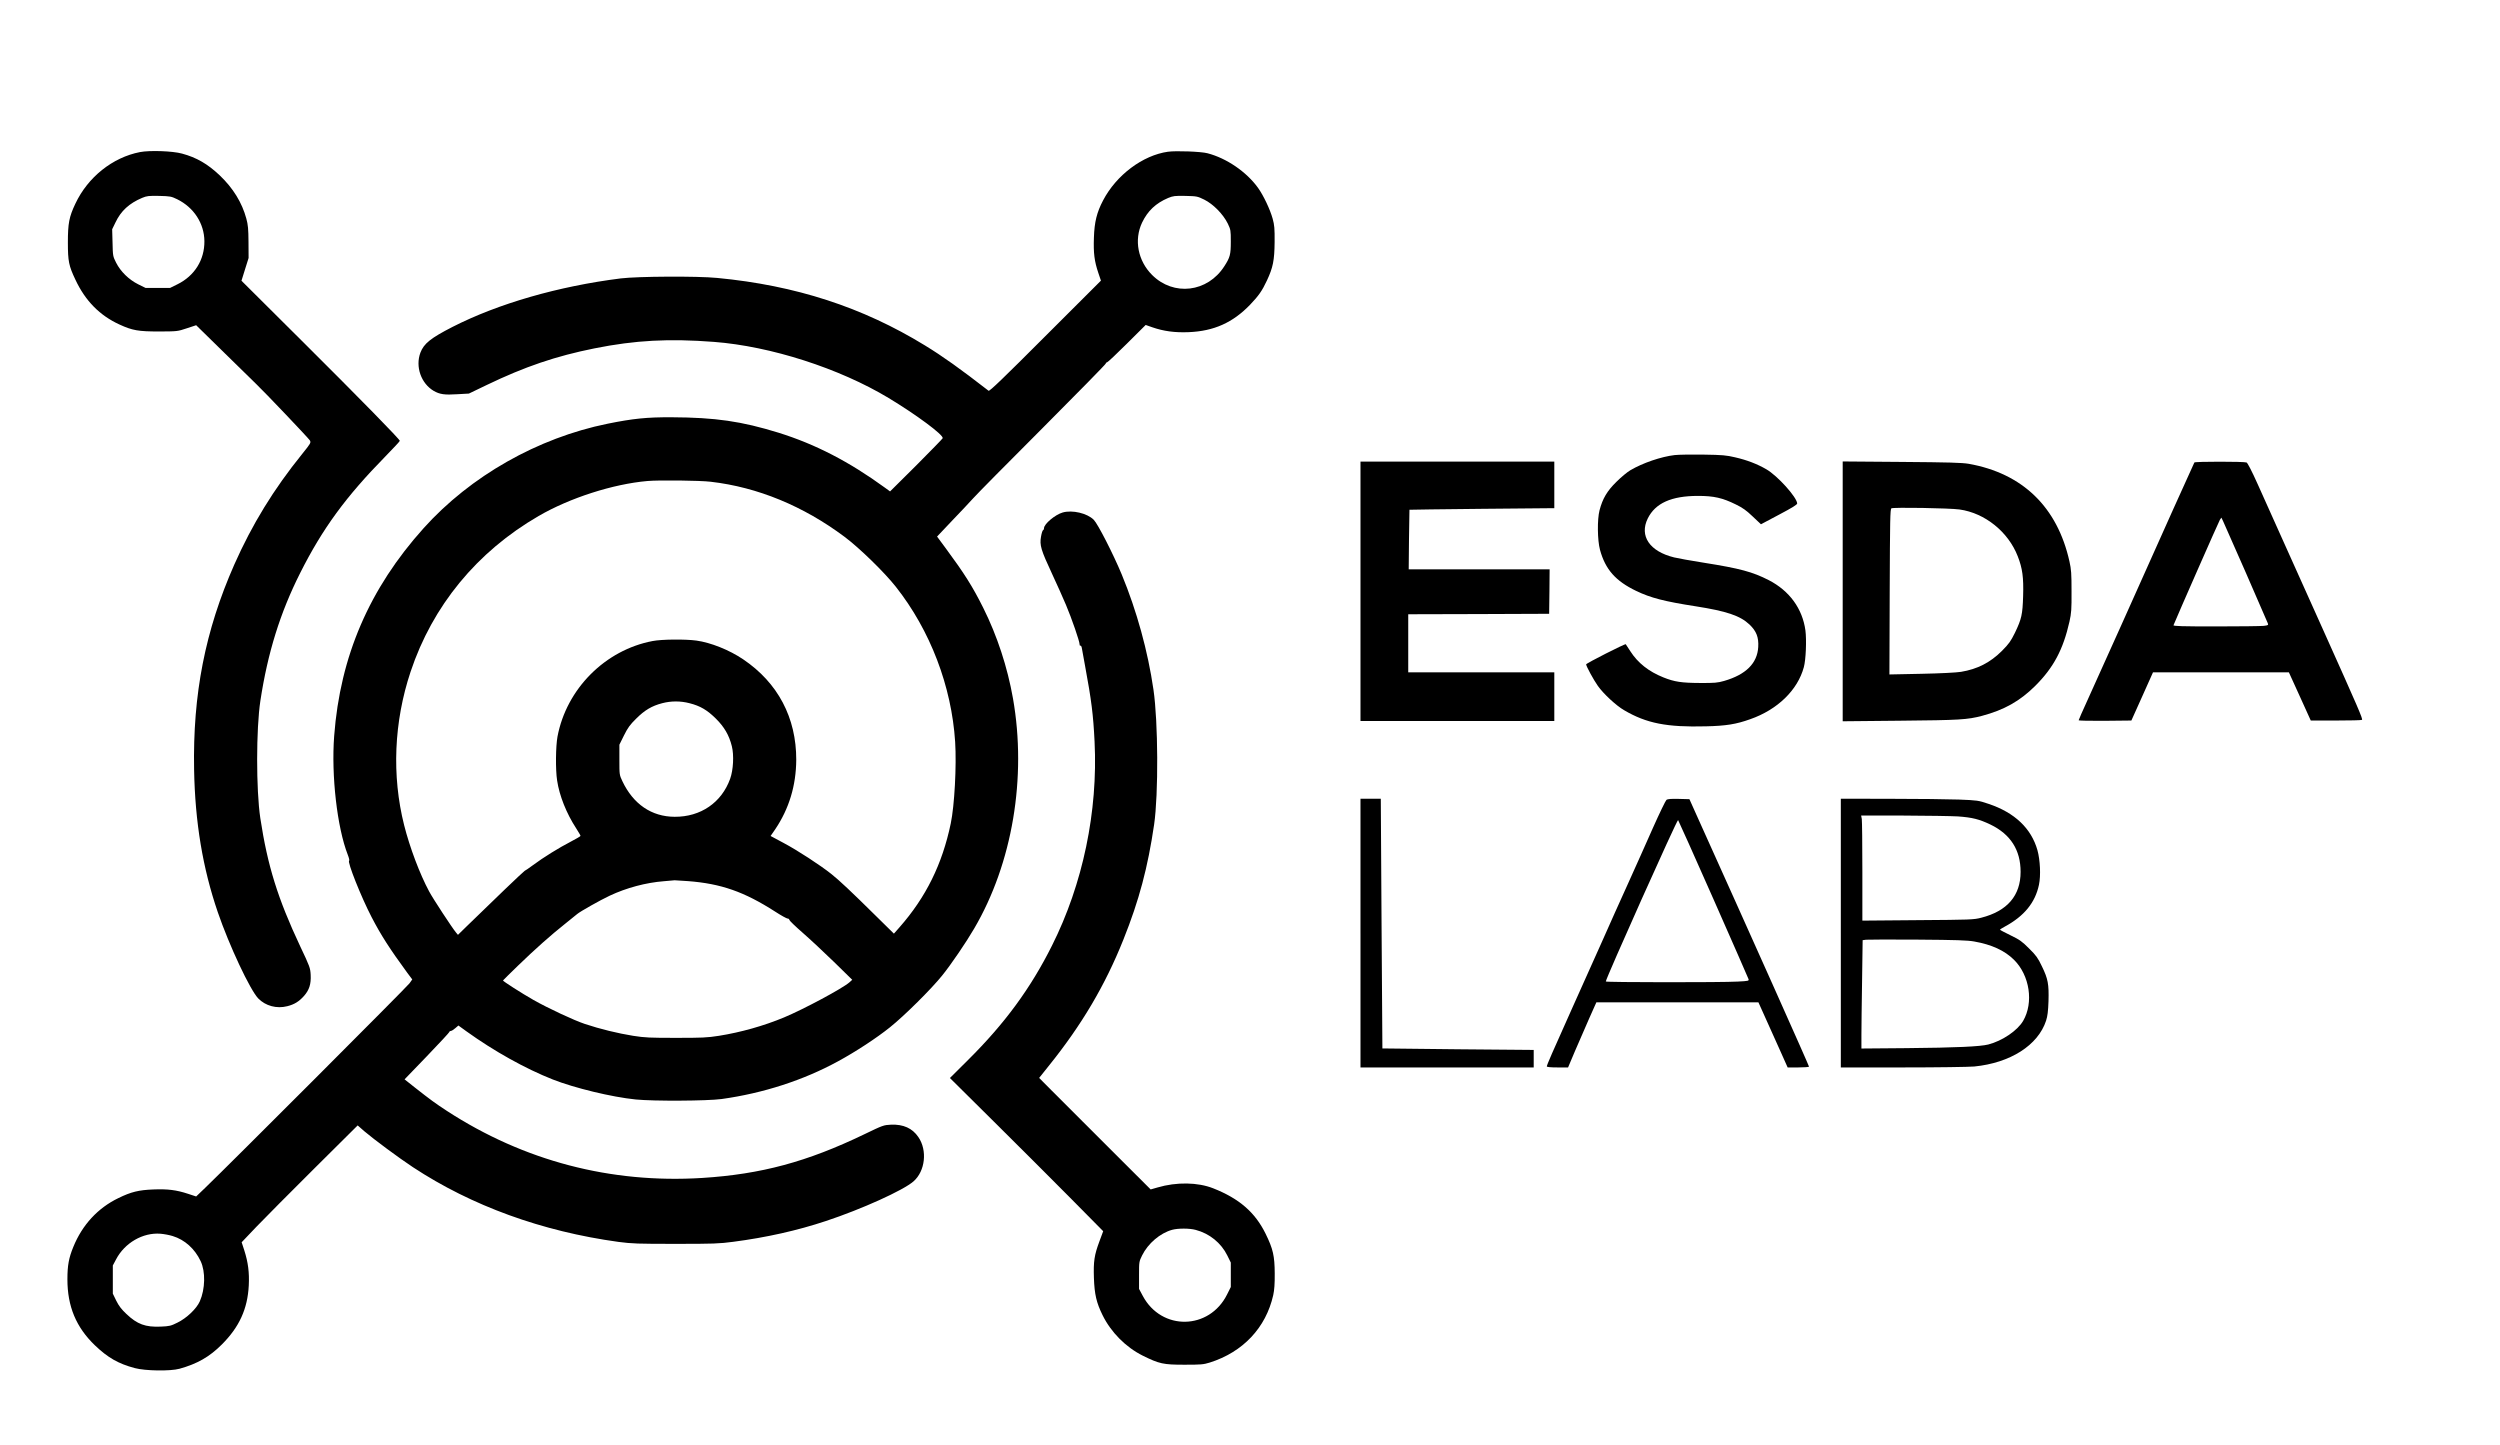
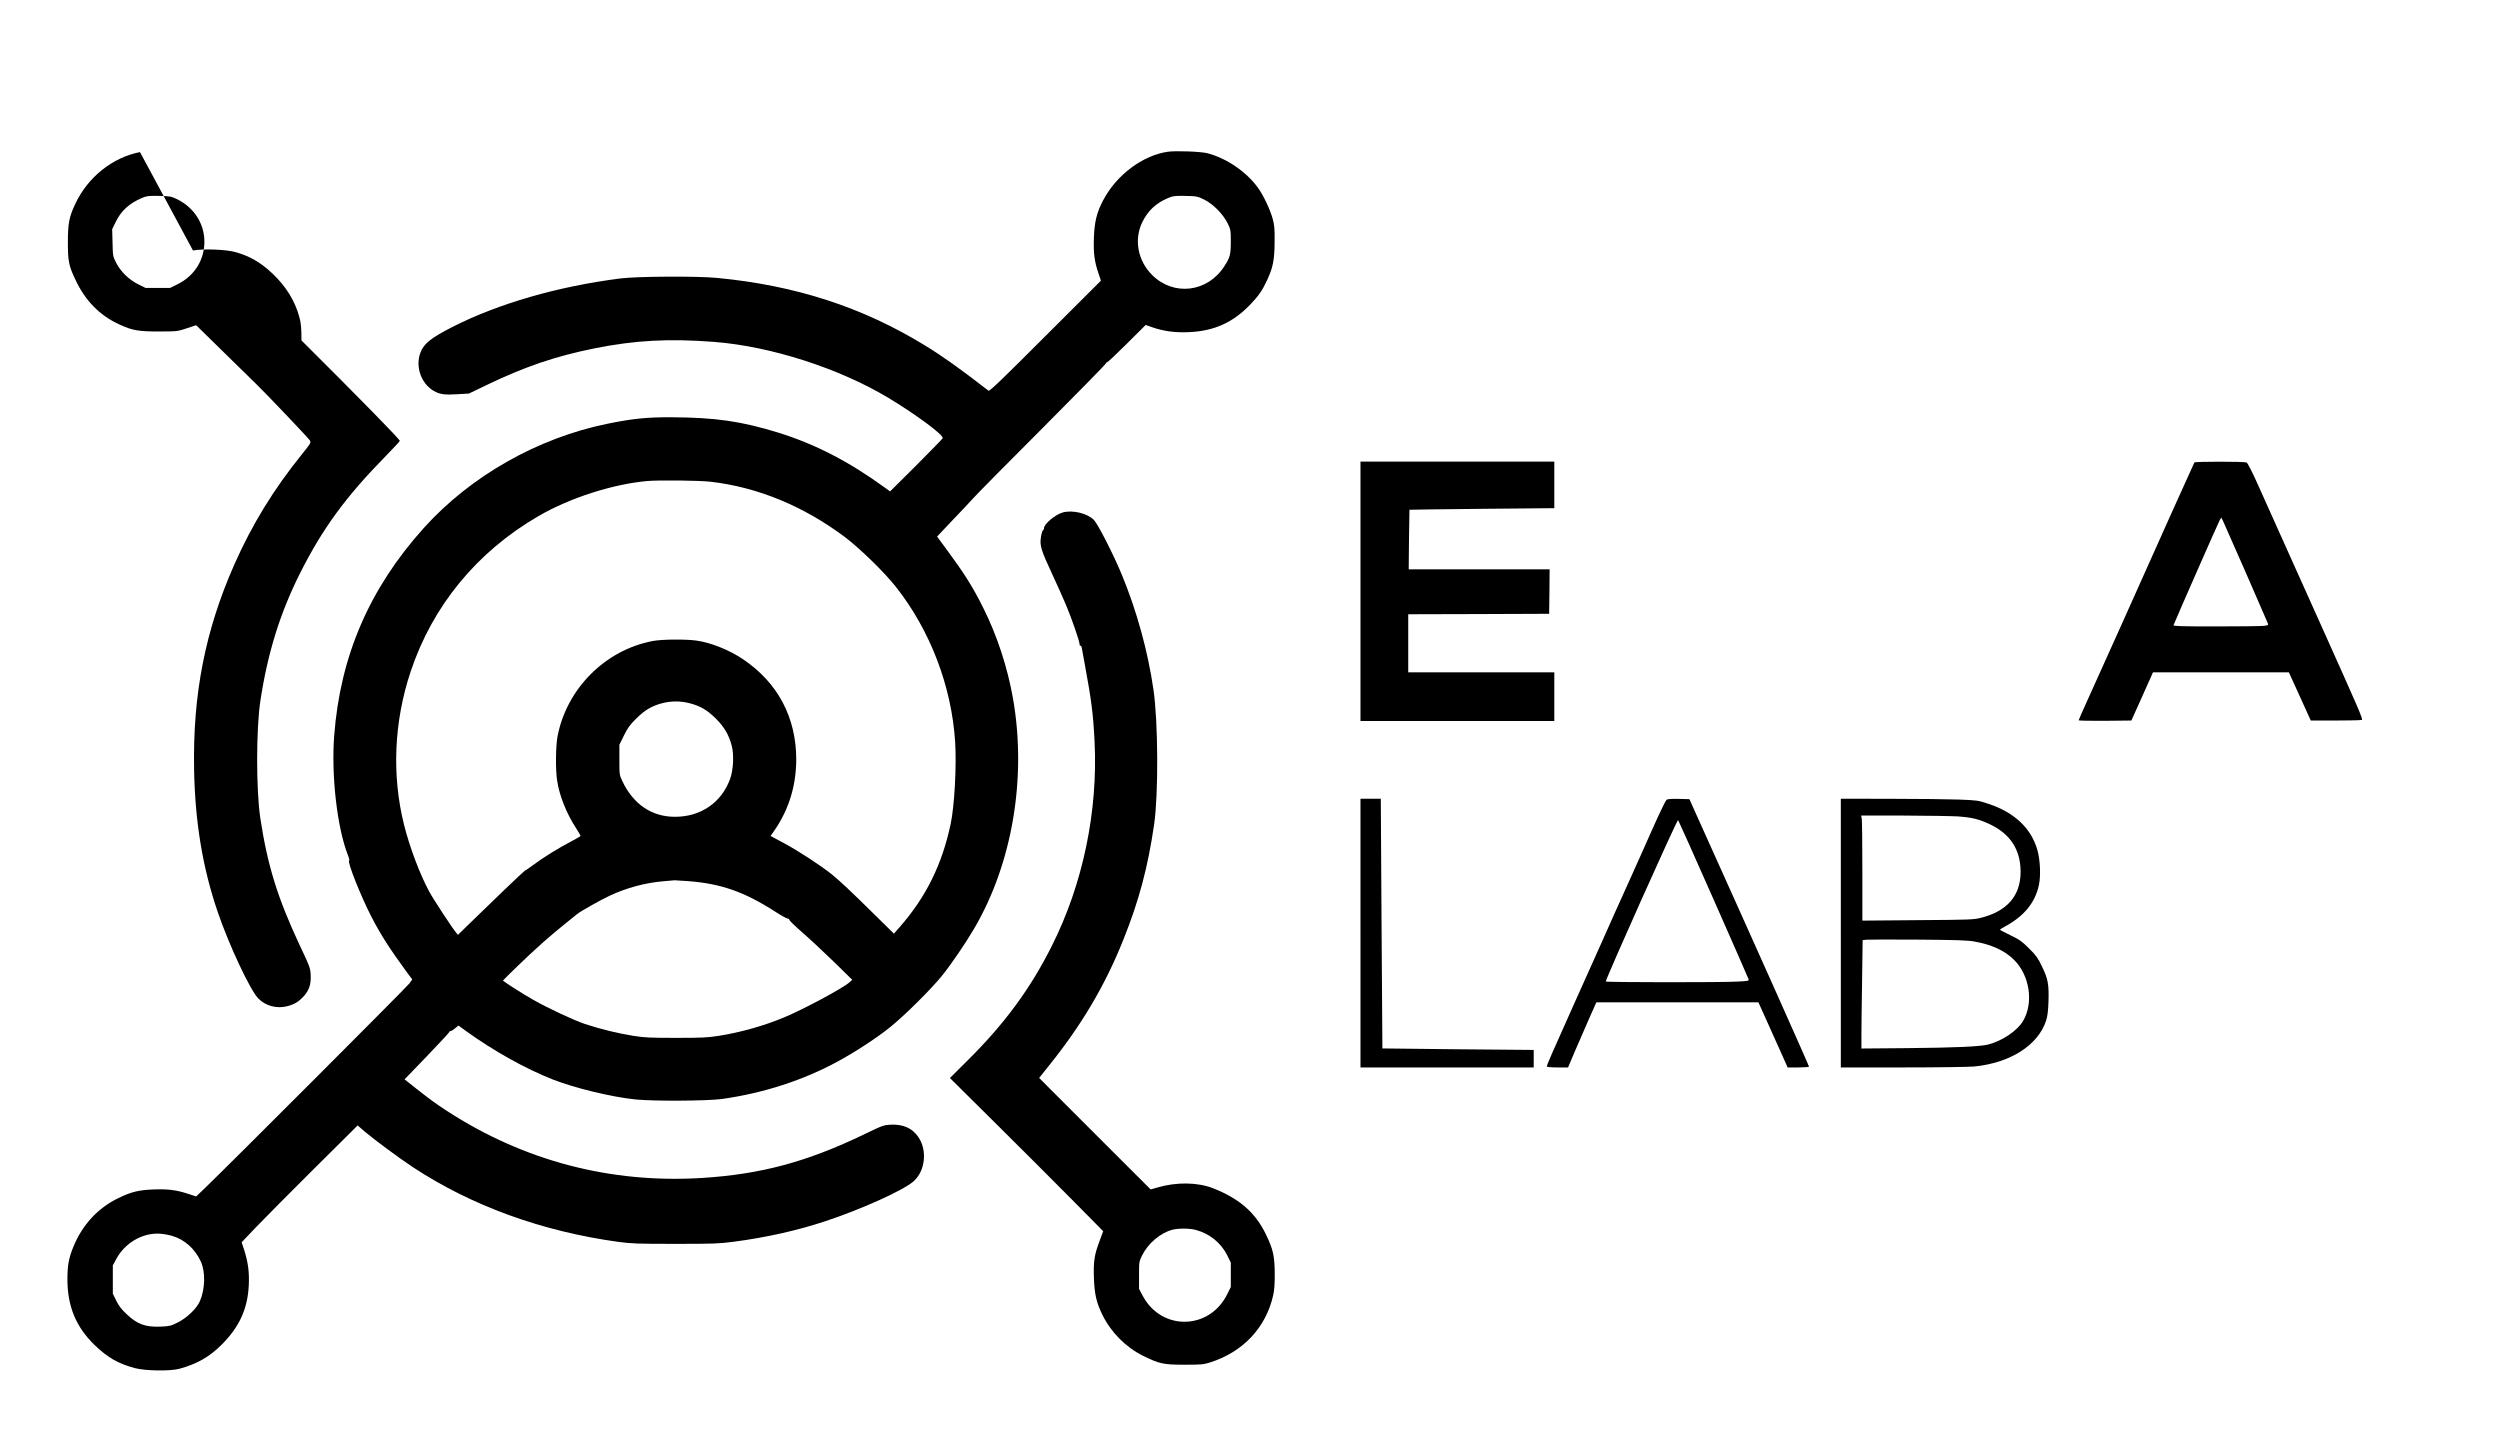
<svg xmlns="http://www.w3.org/2000/svg" version="1.0" width="2002pt" height="1157pt" viewBox="0 0 2670 1543" preserveAspectRatio="xMidYMid meet">
  <g transform="translate(0,1543) scale(0.1,-0.1)" fill="#000000" stroke="none">
-     <path d="M1495 13806 c-293 -57 -557 -268 -690 -551 -67 -141 -80 -210 -80 -415 0 -201 10 -248 80 -396 106 -227 261 -384 472 -480 137 -63 201 -74 422 -74 195 1 197 1 296 34 l100 33 305 -299 c168 -164 316 -308 328 -321 99 -94 571 -591 582 -611 12 -24 9 -30 -82 -143 -305 -377 -536 -754 -726 -1183 -311 -705 -444 -1384 -429 -2190 10 -560 92 -1052 253 -1522 122 -356 344 -829 432 -921 78 -80 197 -112 310 -83 76 19 126 50 180 111 55 63 75 126 70 223 -4 74 -8 87 -112 306 -239 509 -348 857 -426 1369 -45 302 -45 953 1 1254 78 512 211 939 425 1364 239 475 487 814 913 1248 83 85 151 158 151 163 0 16 -409 434 -1050 1072 l-641 638 38 122 38 121 -1 170 c-1 140 -5 184 -23 250 -46 171 -141 326 -285 463 -129 122 -247 190 -402 232 -102 28 -345 36 -449 16z m398 -504 c178 -88 288 -258 290 -447 2 -200 -105 -371 -288 -461 l-79 -39 -131 0 -130 0 -79 39 c-100 50 -188 136 -236 231 -34 68 -35 71 -38 213 l-4 144 36 74 c58 122 145 202 284 261 51 21 69 23 182 21 119 -3 129 -5 193 -36z" />
+     <path d="M1495 13806 c-293 -57 -557 -268 -690 -551 -67 -141 -80 -210 -80 -415 0 -201 10 -248 80 -396 106 -227 261 -384 472 -480 137 -63 201 -74 422 -74 195 1 197 1 296 34 l100 33 305 -299 c168 -164 316 -308 328 -321 99 -94 571 -591 582 -611 12 -24 9 -30 -82 -143 -305 -377 -536 -754 -726 -1183 -311 -705 -444 -1384 -429 -2190 10 -560 92 -1052 253 -1522 122 -356 344 -829 432 -921 78 -80 197 -112 310 -83 76 19 126 50 180 111 55 63 75 126 70 223 -4 74 -8 87 -112 306 -239 509 -348 857 -426 1369 -45 302 -45 953 1 1254 78 512 211 939 425 1364 239 475 487 814 913 1248 83 85 151 158 151 163 0 16 -409 434 -1050 1072 c-1 140 -5 184 -23 250 -46 171 -141 326 -285 463 -129 122 -247 190 -402 232 -102 28 -345 36 -449 16z m398 -504 c178 -88 288 -258 290 -447 2 -200 -105 -371 -288 -461 l-79 -39 -131 0 -130 0 -79 39 c-100 50 -188 136 -236 231 -34 68 -35 71 -38 213 l-4 144 36 74 c58 122 145 202 284 261 51 21 69 23 182 21 119 -3 129 -5 193 -36z" />
    <path d="M12475 13810 c-271 -38 -553 -250 -694 -520 -67 -127 -93 -232 -98 -398 -6 -164 5 -252 47 -376 l28 -83 -594 -593 c-447 -448 -596 -591 -606 -583 -302 234 -489 368 -681 485 -666 408 -1380 640 -2217 720 -215 21 -849 17 -1030 -5 -667 -84 -1308 -269 -1797 -518 -234 -120 -306 -178 -343 -275 -56 -150 7 -329 143 -409 64 -36 114 -44 251 -35 l124 7 189 91 c409 197 740 309 1153 392 436 87 793 106 1275 69 604 -46 1339 -282 1865 -599 295 -178 590 -396 578 -430 -2 -6 -129 -136 -282 -290 l-280 -278 -55 40 c-382 278 -742 464 -1136 587 -395 122 -673 163 -1145 165 -264 1 -409 -14 -681 -69 -747 -152 -1464 -559 -1964 -1115 -580 -645 -892 -1368 -956 -2220 -32 -423 32 -978 145 -1268 13 -33 20 -62 15 -64 -23 -8 128 -388 240 -603 99 -191 194 -339 380 -593 l54 -72 -29 -41 c-24 -35 -1921 -1933 -2184 -2186 l-95 -91 -85 28 c-127 42 -220 53 -372 47 -156 -6 -238 -26 -373 -92 -220 -106 -386 -286 -482 -522 -48 -117 -63 -198 -63 -346 0 -289 93 -512 294 -705 137 -131 249 -196 426 -243 112 -30 378 -34 477 -7 190 53 320 127 452 259 187 187 275 380 288 630 7 138 -7 247 -47 373 l-29 89 158 166 c88 91 366 372 620 624 l461 458 72 -63 c101 -86 368 -284 518 -383 627 -413 1379 -686 2195 -798 145 -19 203 -21 610 -21 406 0 466 2 616 22 353 46 683 120 990 222 383 127 825 327 935 423 126 110 150 332 52 474 -64 94 -160 137 -291 132 -80 -4 -86 -6 -287 -103 -610 -294 -1100 -426 -1730 -466 -978 -61 -1905 182 -2727 716 -124 81 -172 116 -345 252 l-107 85 239 248 c132 137 240 254 240 259 0 6 7 10 15 10 8 0 29 13 47 29 l34 29 84 -61 c299 -215 632 -400 923 -515 234 -92 630 -188 887 -214 191 -19 763 -16 918 5 444 62 874 201 1243 403 188 102 415 251 554 363 153 122 446 413 560 556 92 114 255 353 339 498 409 697 563 1614 415 2457 -59 335 -169 671 -318 969 -114 228 -201 366 -399 634 l-94 127 158 167 c88 91 190 200 228 242 37 42 371 380 742 751 371 372 674 681 674 688 0 7 6 12 12 12 7 0 103 90 213 200 l201 200 71 -25 c121 -42 241 -58 388 -52 269 11 471 101 656 293 91 95 129 149 180 259 65 139 80 214 82 410 1 146 -2 181 -21 250 -27 98 -98 248 -156 329 -123 171 -336 317 -541 370 -68 18 -336 28 -420 16z m387 -512 c96 -48 200 -154 250 -254 32 -67 33 -73 33 -194 0 -138 -8 -169 -69 -263 -179 -280 -542 -323 -772 -93 -151 151 -194 373 -107 558 60 126 147 208 279 264 54 22 70 24 185 22 122 -3 127 -4 201 -40z m-5270 -3013 c500 -58 988 -259 1428 -588 158 -118 426 -379 548 -534 367 -465 595 -1062 633 -1656 16 -253 -7 -681 -47 -872 -91 -435 -264 -786 -547 -1108 l-60 -68 -186 183 c-272 269 -397 386 -481 453 -119 95 -363 254 -512 333 l-138 74 49 71 c149 221 223 468 225 742 1 450 -196 823 -566 1073 -149 101 -348 180 -501 201 -118 16 -370 14 -467 -5 -507 -96 -920 -511 -1016 -1021 -19 -104 -22 -352 -4 -468 24 -162 99 -351 204 -512 25 -39 46 -75 46 -80 0 -4 -46 -32 -103 -61 -126 -65 -294 -169 -404 -251 -45 -33 -85 -61 -89 -61 -6 0 -353 -332 -621 -594 l-92 -90 -21 25 c-38 45 -247 363 -287 439 -100 186 -207 470 -267 708 -133 529 -109 1103 69 1638 234 703 708 1281 1367 1663 332 193 795 342 1163 374 123 11 561 6 677 -8z m-228 -2365 c115 -29 189 -73 282 -165 89 -88 141 -177 170 -294 24 -95 16 -254 -18 -348 -91 -254 -315 -408 -593 -406 -246 1 -442 135 -558 380 -32 68 -32 68 -32 229 l0 161 49 99 c41 82 63 113 130 179 91 91 167 136 278 165 95 25 196 25 292 0z m-17 -1900 c354 -27 600 -113 932 -326 63 -41 123 -74 133 -74 10 0 18 -6 18 -14 0 -7 64 -69 142 -137 78 -68 229 -209 336 -313 l194 -190 -30 -27 c-72 -64 -488 -287 -699 -375 -216 -90 -462 -159 -694 -196 -127 -20 -181 -22 -459 -22 -278 0 -332 2 -459 22 -161 26 -352 72 -516 127 -114 38 -387 165 -548 256 -123 70 -328 201 -325 208 2 3 73 74 158 156 185 179 355 330 505 449 61 48 119 95 130 105 32 27 244 147 346 195 181 85 388 140 580 155 57 5 109 9 114 10 6 0 69 -4 142 -9z m-5502 -3791 c128 -39 236 -136 298 -268 53 -112 49 -298 -9 -429 -34 -78 -140 -179 -238 -227 -70 -35 -85 -39 -179 -43 -164 -7 -251 25 -367 135 -52 49 -80 85 -108 141 l-37 76 0 151 0 150 34 64 c92 177 287 290 475 275 38 -3 97 -14 131 -25z" />
-     <path d="M17885 10570 c-144 -17 -341 -84 -473 -162 -31 -18 -98 -73 -148 -123 -100 -98 -148 -179 -181 -305 -25 -96 -23 -319 5 -422 57 -209 166 -333 387 -439 154 -74 300 -112 635 -164 331 -52 474 -100 575 -195 73 -70 99 -135 93 -240 -10 -174 -132 -295 -364 -362 -70 -20 -100 -23 -259 -22 -196 1 -272 12 -391 60 -155 62 -272 154 -352 279 -25 39 -47 72 -49 75 -7 7 -423 -204 -423 -215 0 -20 81 -168 125 -230 59 -84 197 -212 281 -260 238 -140 456 -183 873 -172 215 5 322 22 473 76 292 102 507 311 573 556 22 80 30 289 17 392 -32 233 -170 423 -391 537 -174 89 -308 125 -692 186 -140 22 -283 48 -319 57 -262 64 -374 229 -282 416 81 164 253 241 537 241 169 0 261 -21 403 -91 74 -36 113 -64 181 -129 l88 -83 194 103 c140 74 194 107 193 120 -6 69 -210 295 -329 364 -96 56 -207 99 -334 128 -93 22 -134 26 -336 29 -126 2 -266 0 -310 -5z" />
    <path d="M14530 9115 l0 -1385 1035 0 1035 0 0 260 0 260 -780 0 -780 0 0 310 0 310 753 2 752 3 3 238 2 237 -752 0 -753 0 3 317 c2 175 4 318 5 319 1 1 350 6 775 10 l772 7 0 248 0 249 -1035 0 -1035 0 0 -1385z" />
-     <path d="M19680 9115 l0 -1388 613 6 c638 6 719 11 875 52 236 63 404 157 568 320 196 195 299 389 366 687 20 91 23 128 22 323 0 188 -3 234 -22 318 -129 582 -501 942 -1077 1044 -73 12 -206 16 -717 20 l-628 5 0 -1387z m1248 874 c271 -38 521 -239 622 -501 50 -128 63 -225 57 -423 -6 -198 -16 -244 -88 -394 -44 -89 -63 -116 -137 -191 -126 -126 -263 -196 -438 -225 -48 -8 -222 -17 -423 -21 l-342 -7 3 882 c3 770 5 883 18 892 19 13 618 3 728 -12z" />
    <path d="M23436 10491 c-3 -5 -104 -229 -225 -497 -364 -815 -823 -1837 -920 -2049 -50 -109 -91 -203 -91 -207 0 -5 127 -7 282 -6 l281 3 116 258 115 257 726 0 725 0 117 -257 117 -258 270 0 c148 0 273 3 277 7 10 11 -35 115 -418 968 -135 300 -323 718 -418 930 -95 212 -219 488 -276 615 -65 145 -110 232 -121 236 -27 11 -551 11 -557 0z m549 -1176 c125 -286 231 -530 235 -541 8 -20 4 -22 -43 -28 -29 -3 -258 -6 -511 -6 -363 0 -457 3 -453 13 46 113 484 1108 495 1125 l16 24 17 -34 c9 -18 119 -267 244 -553z" />
    <path d="M11350 9957 c-81 -23 -200 -123 -200 -168 0 -10 -5 -19 -10 -21 -6 -2 -16 -33 -22 -70 -16 -90 -1 -141 117 -394 52 -111 119 -262 150 -335 61 -144 145 -388 145 -420 0 -11 4 -18 9 -14 6 3 13 -11 16 -32 4 -21 19 -108 35 -193 66 -355 86 -513 100 -801 37 -743 -125 -1521 -455 -2178 -228 -456 -504 -832 -895 -1220 l-195 -194 465 -461 c256 -254 625 -622 819 -818 l353 -357 -40 -108 c-55 -147 -65 -215 -59 -392 6 -174 27 -264 92 -396 91 -185 249 -343 429 -433 178 -88 220 -97 446 -97 177 0 202 2 270 23 355 112 600 372 678 720 12 56 17 119 16 232 -1 188 -18 262 -98 425 -112 227 -280 374 -559 484 -164 65 -391 69 -595 9 l-73 -21 -465 464 c-256 255 -524 523 -596 596 l-130 131 99 124 c354 439 605 863 801 1354 168 419 261 771 328 1229 47 324 43 1098 -7 1439 -60 413 -178 841 -339 1231 -90 217 -255 540 -299 584 -70 70 -228 107 -331 78z m1420 -7662 c148 -39 271 -139 337 -272 l38 -77 0 -130 0 -131 -40 -80 c-190 -381 -700 -390 -900 -15 l-40 75 0 145 c0 144 0 146 33 213 63 127 191 237 321 273 63 17 185 17 251 -1z" />
    <path d="M14530 5465 l0 -1435 925 0 925 0 0 93 0 94 -807 7 c-445 4 -809 8 -809 9 -1 1 -5 602 -9 1335 l-8 1332 -108 0 -109 0 0 -1435z" />
    <path d="M17798 6888 c-9 -7 -74 -141 -144 -298 -69 -157 -189 -424 -266 -595 -77 -170 -203 -449 -278 -620 -76 -170 -222 -497 -325 -725 -205 -457 -265 -594 -265 -609 0 -7 41 -11 113 -11 l114 0 73 173 c41 94 109 251 151 347 l78 175 866 0 865 0 81 -180 c44 -99 114 -255 156 -347 l75 -168 114 0 c63 0 114 4 114 9 0 11 -623 1405 -1203 2691 l-74 165 -114 3 c-81 2 -119 -1 -131 -10z m501 -1059 c203 -459 371 -844 375 -855 6 -20 1 -21 -115 -27 -170 -10 -1409 -9 -1409 1 0 31 762 1734 772 1724 4 -4 174 -384 377 -843z" />
    <path d="M19660 5465 l0 -1435 663 0 c364 0 707 5 762 10 385 38 681 227 767 489 16 50 22 100 26 209 5 181 -5 238 -70 371 -43 91 -62 117 -137 191 -76 76 -99 93 -198 141 -62 30 -113 57 -113 60 0 3 24 19 53 34 205 111 323 255 363 445 21 98 13 265 -16 370 -66 234 -244 402 -522 495 -110 37 -118 38 -318 46 -113 4 -442 8 -732 8 l-528 1 0 -1435z m1250 1246 c154 -11 229 -30 348 -87 215 -104 322 -272 322 -505 0 -254 -142 -419 -420 -490 -81 -21 -111 -22 -677 -26 l-593 -5 0 523 c0 288 -3 541 -6 562 l-7 37 454 0 c250 -1 510 -5 579 -9z m175 -1336 c187 -33 325 -97 424 -195 169 -167 212 -458 98 -653 -61 -104 -222 -213 -372 -252 -88 -22 -338 -34 -877 -39 l-478 -4 0 142 c0 79 3 339 7 579 l6 436 36 5 c20 2 268 3 551 1 415 -3 532 -7 605 -20z" />
  </g>
</svg>